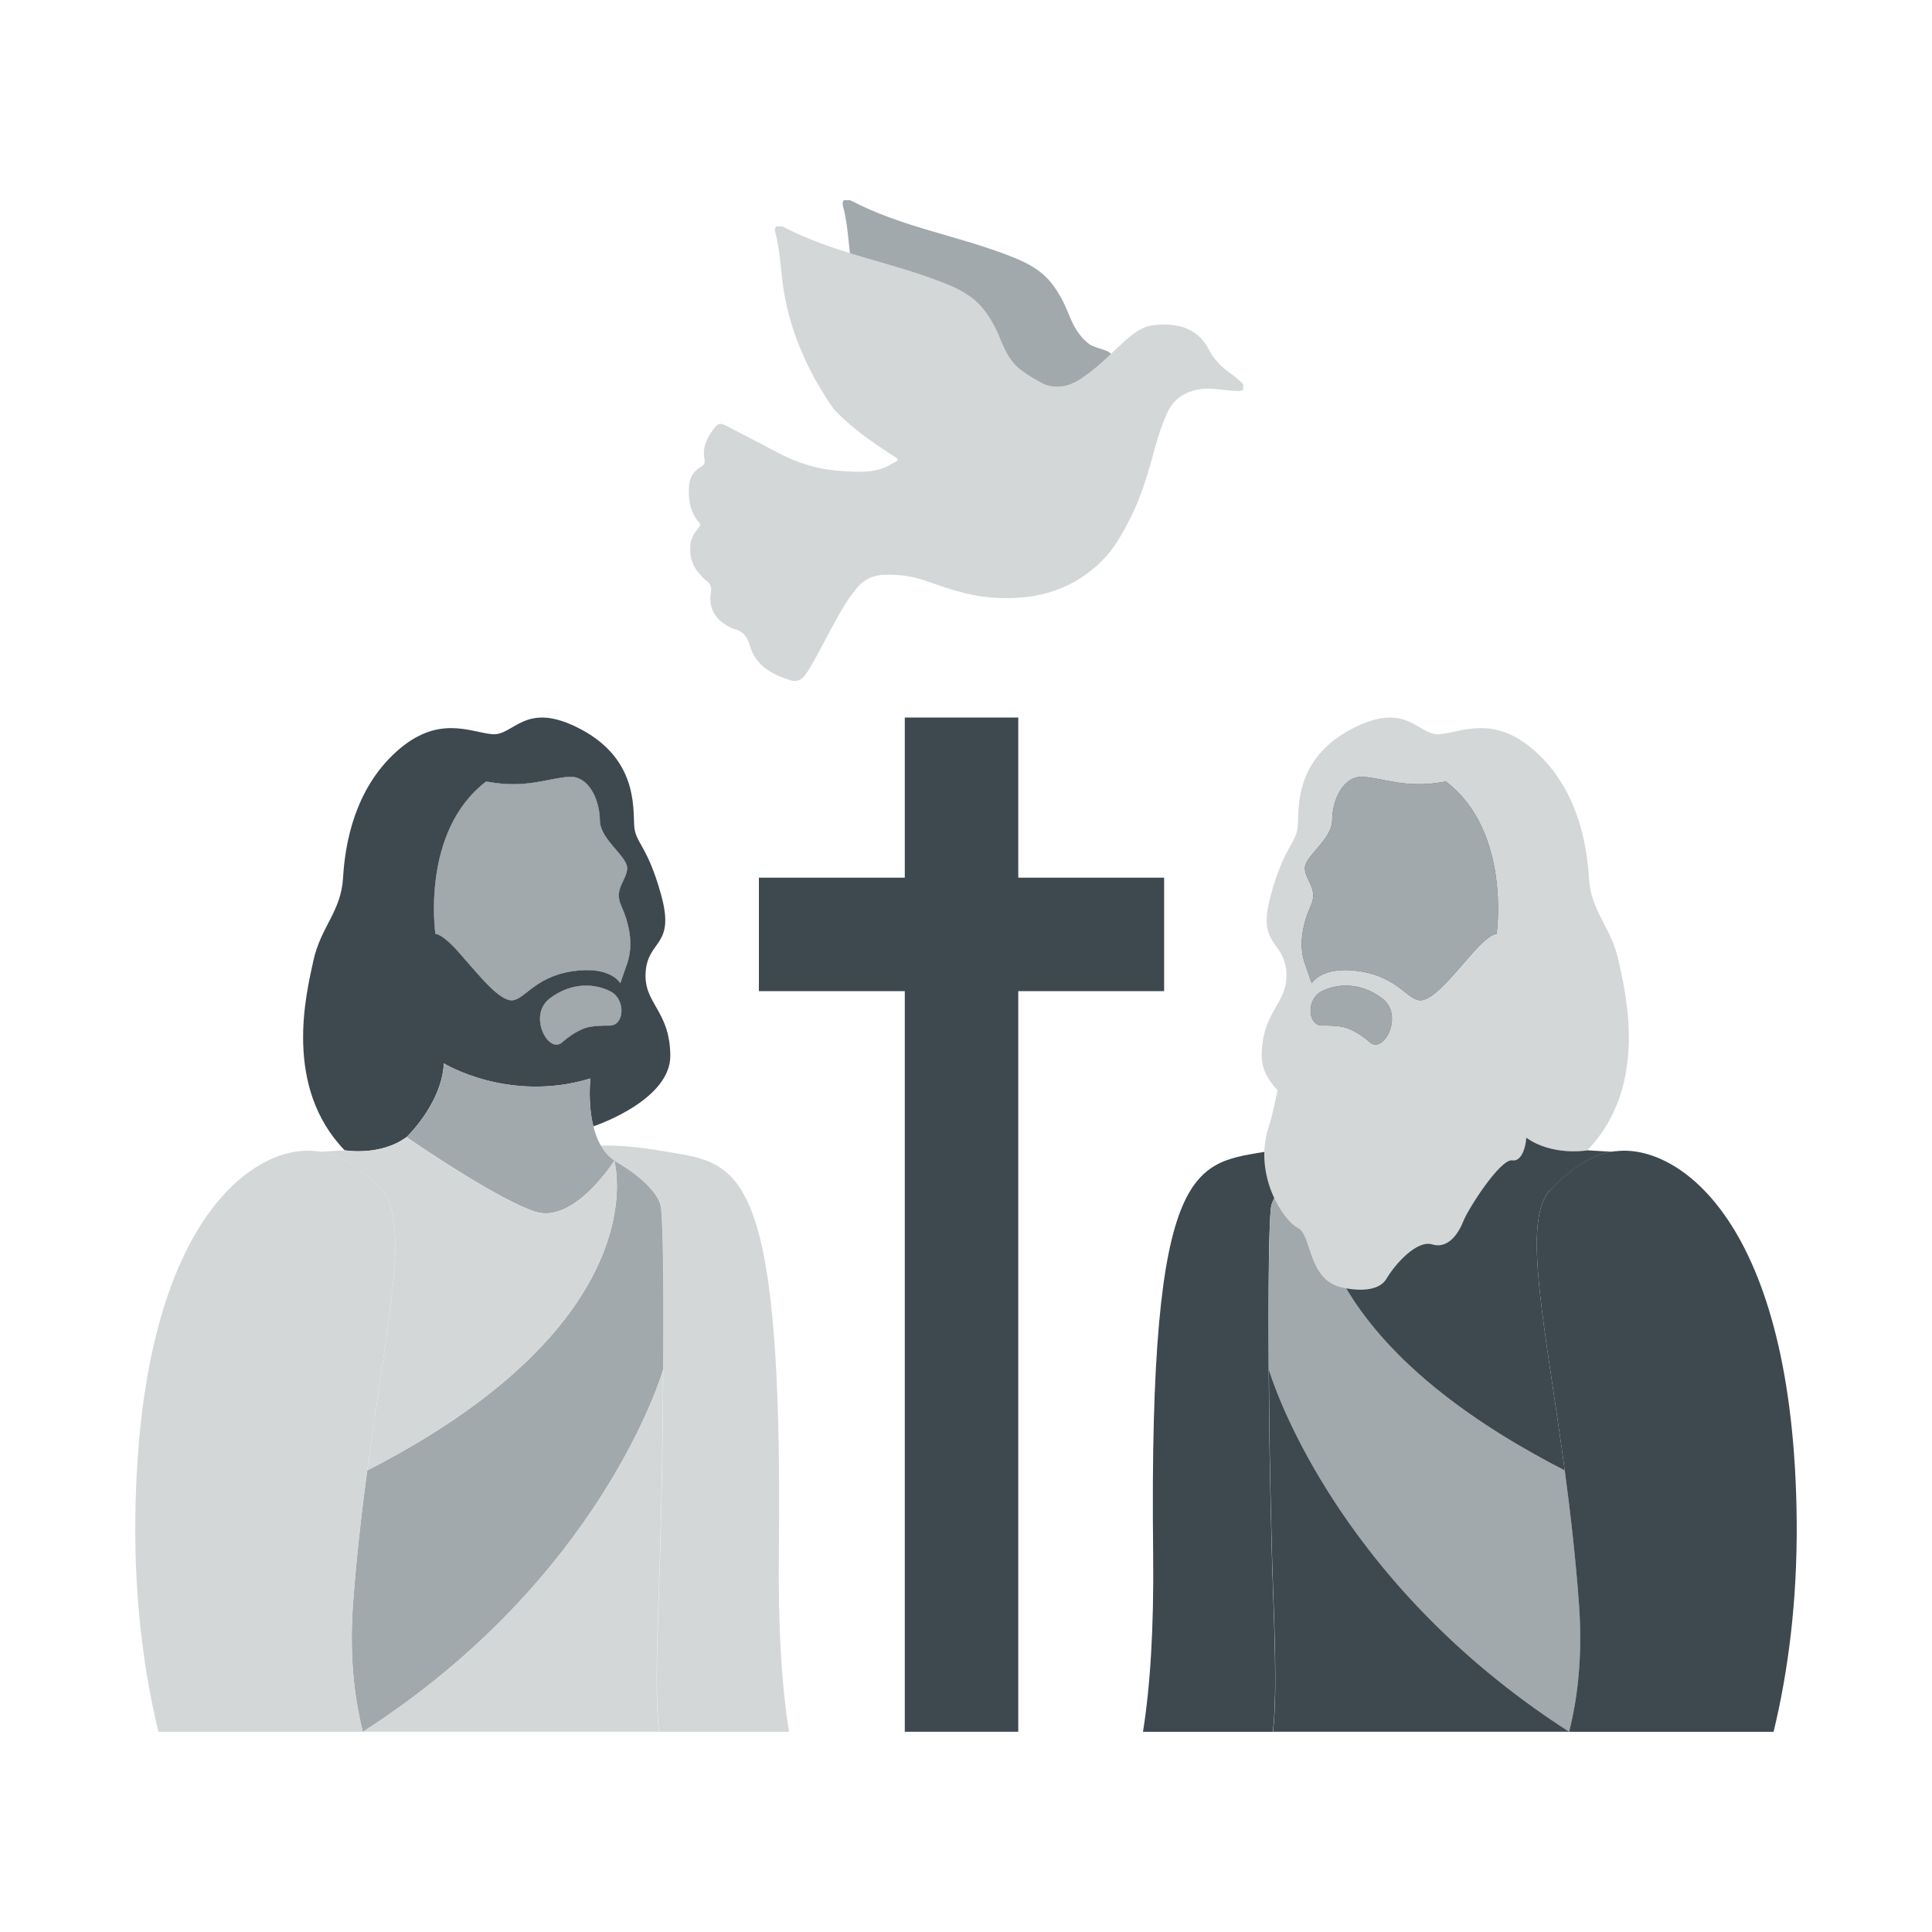
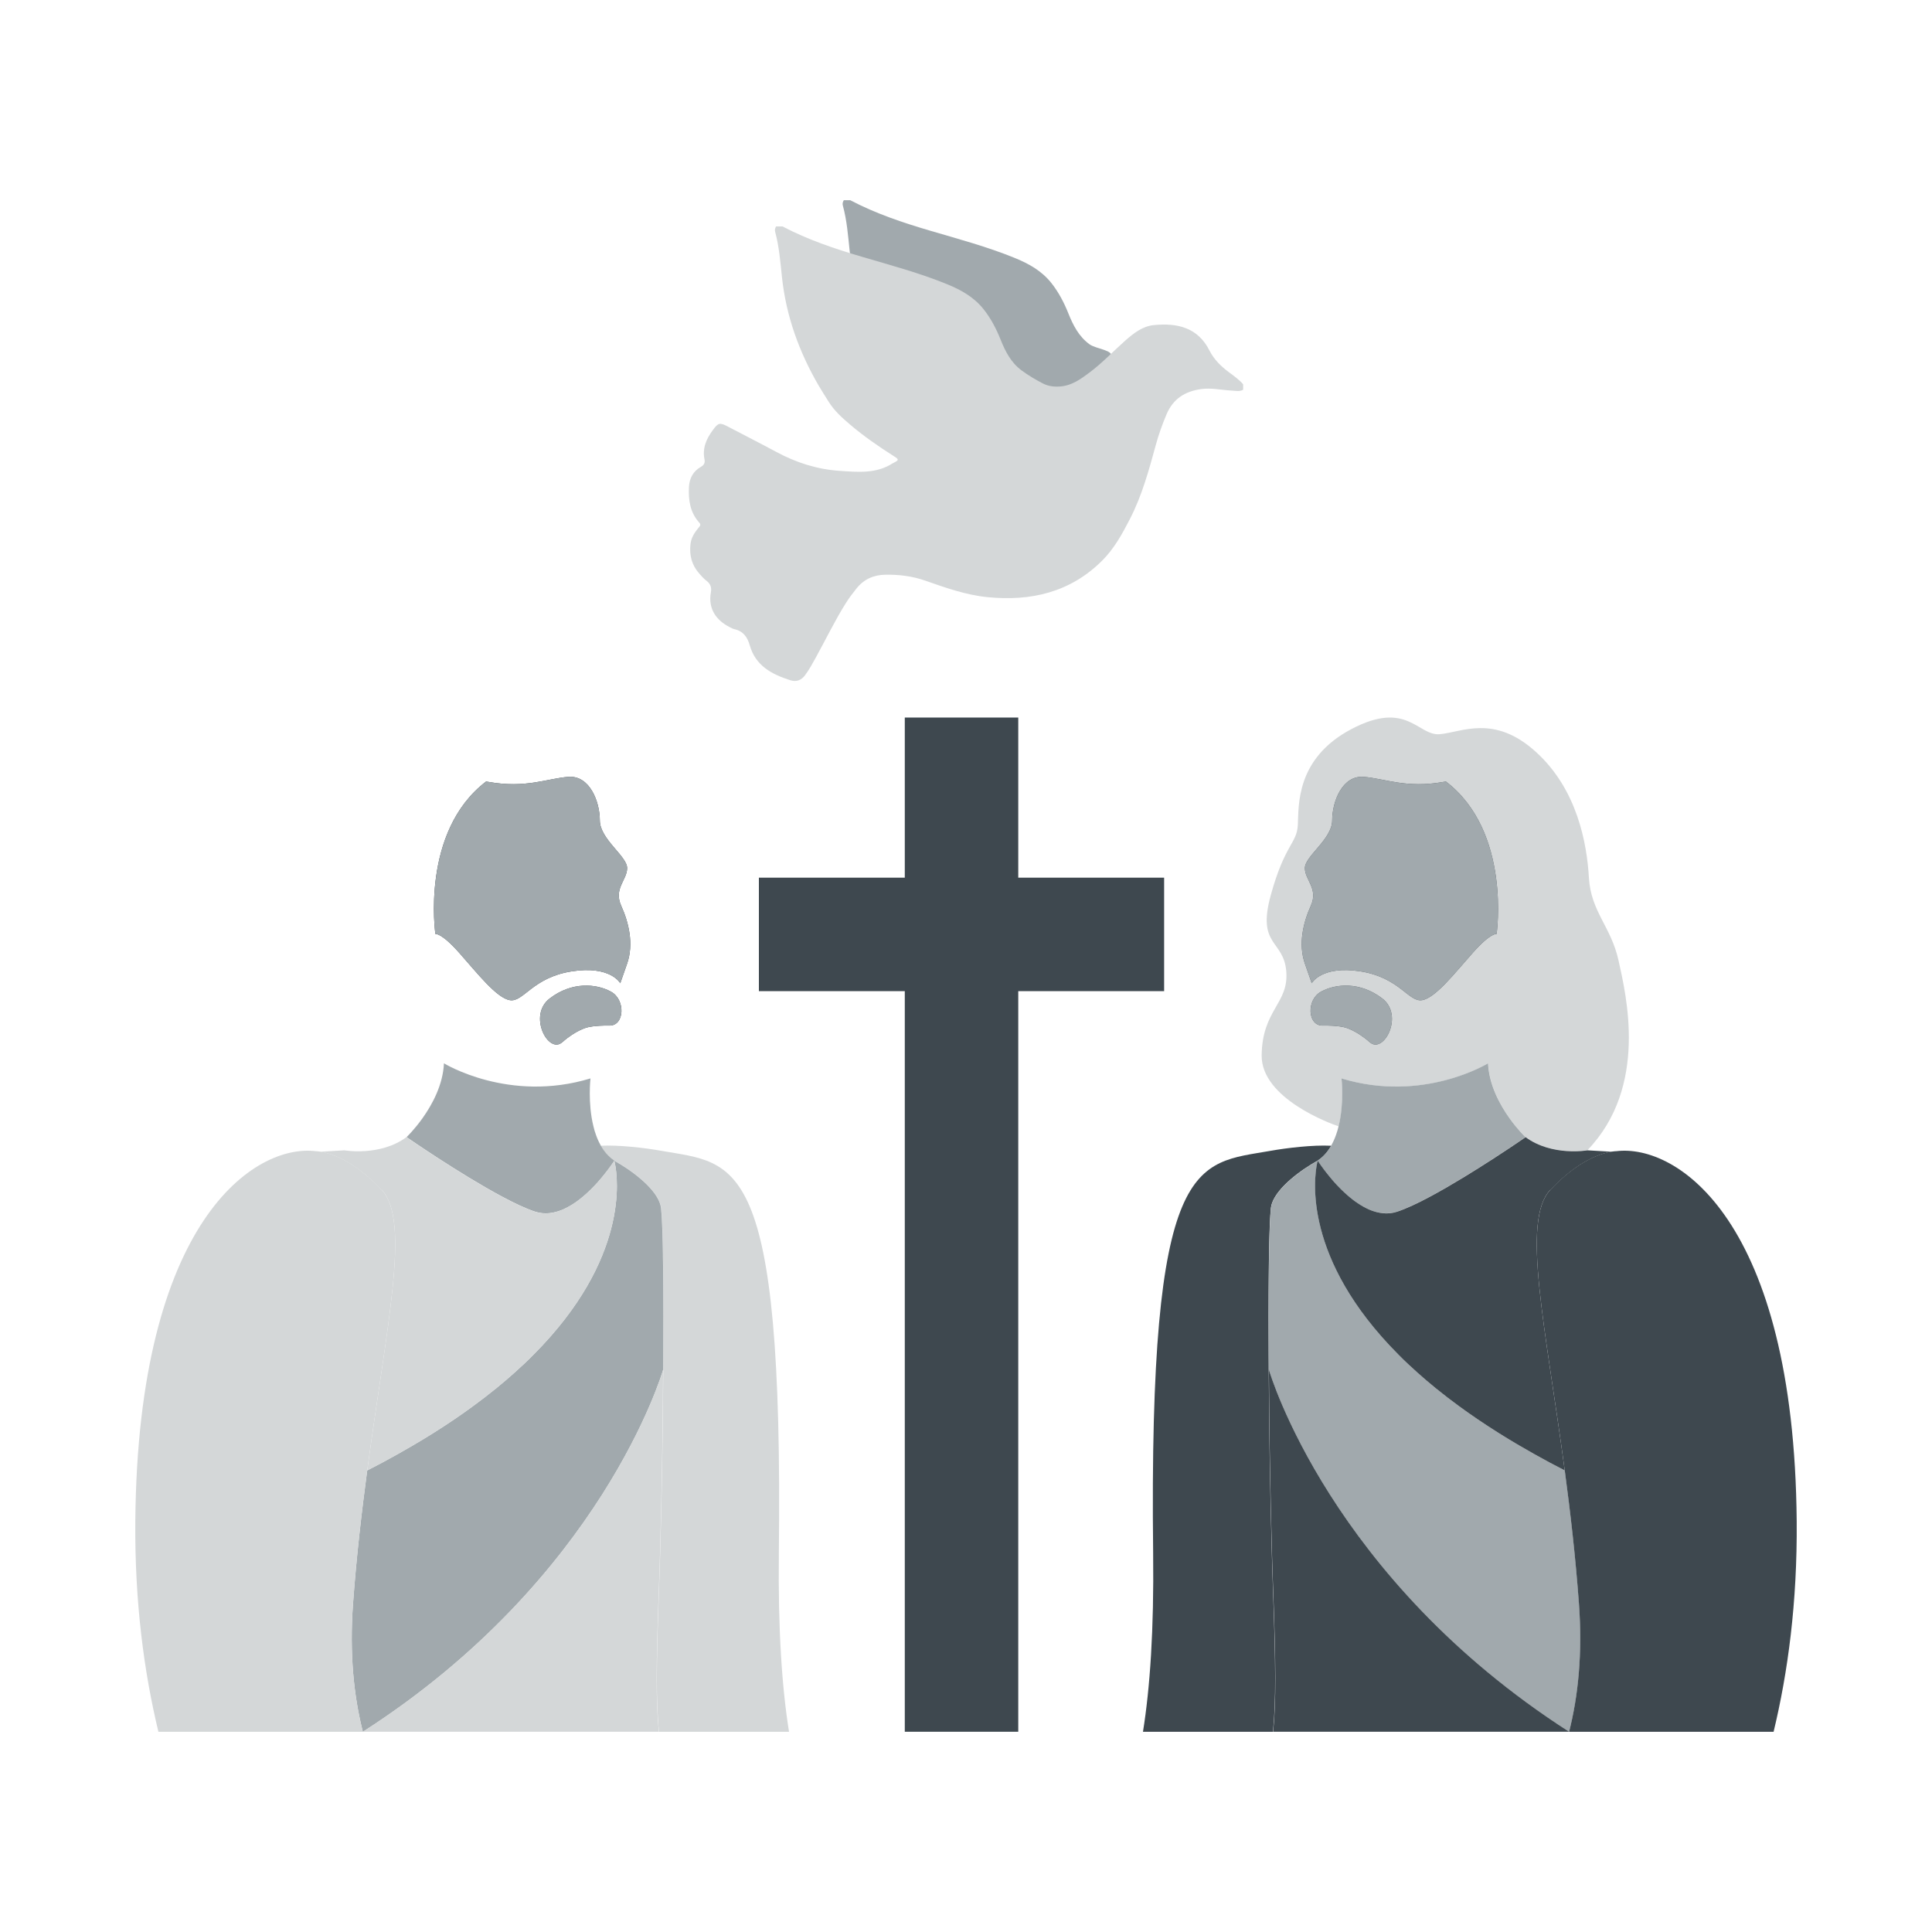
<svg xmlns="http://www.w3.org/2000/svg" id="Artwork" viewBox="0 0 600 600">
  <defs>
    <style>      .cls-1 {        fill: #3e484f;      }      .cls-2 {        fill: #a1a9ad;      }      .cls-3 {        fill: #d4d7d8;      }    </style>
  </defs>
  <path class="cls-1" d="M413.5,355.81s-.07.03-.09.05-.04.05-.05.08c-1,1.74-2.3,3.25-3.95,4.38h-.01s-.01.03-.04.04c-5.52,3.05-12.48,8.27-14.28,13.17-.19.5-.32,1-.38,1.51-.01.11-.03.22-.04.36-.05.52-.11,1.19-.16,1.99-.04.61-.08,1.29-.11,2.05-.03.5-.04,1.03-.07,1.6-.01.29-.03.58-.03.88-.01.29-.01.59-.03.91h0c-.01.32-.03.63-.03.96h0c-.01.33-.03.67-.03,1.02-.01.34-.03.69-.03,1.04-.01.37-.03.74-.03,1.11-.01.74-.03,1.51-.04,2.3-.01.41-.01.82-.01,1.24-.01.81-.03,1.65-.04,2.51-.01,1.32-.03,2.69-.04,4.12-.01,1.4-.01,2.84-.03,4.33-.03,4.71-.03,9.88,0,15.32.01,1.27.01,2.55.01,3.84.01.65.01,1.29.01,1.95s0,1.31.01,1.97v.81c.03,4.27.07,8.65.12,13.11.03,1.48.04,2.97.05,4.48.04,2.21.07,4.42.09,6.66.04,1.78.07,3.58.09,5.38.01.95.04,1.89.05,2.83.05,3.35.12,6.68.2,9.98.09,4.48.21,8.89.33,13.18.04,1.43.08,2.85.12,4.25.08,2.64.17,5.22.25,7.73.04.83.07,1.66.09,2.48.74,20.23.92,33.29-.08,42.39h-40.36c2.19-13.63,3.43-31.66,3.16-55.41-1.43-124.52,13.32-120.89,36.49-125.02,5.01-.89,13.1-1.86,18.78-1.57h.07Z" />
-   <path class="cls-3" d="M413.71,355.82c-.08-.01-.15-.01-.21-.01.07-.04.13-.04.21.01Z" />
+   <path class="cls-3" d="M413.71,355.82Z" />
  <path class="cls-2" d="M487.29,537.82c-74.15-47.63-92.93-111.38-93.25-112.46v-.81c-.01-.66-.01-1.32-.01-1.97s0-1.31-.01-1.95c0-1.29,0-2.58-.01-3.84-.03-5.44-.03-10.6,0-15.32.01-1.49.01-2.93.03-4.33.01-1.43.03-2.8.04-4.12.01-.86.03-1.7.04-2.51,0-.42,0-.83.01-1.24.01-.79.03-1.56.04-2.3,0-.37.01-.74.03-1.11,0-.36.01-.7.03-1.04,0-.34.01-.69.03-1h0c0-.34.01-.66.03-.96h0c.01-.33.01-.63.03-.92,0-.3.01-.59.03-.88.03-.57.04-1.1.07-1.6.03-.75.07-1.44.11-2.05.05-.81.11-1.48.16-1.99.01-.13.03-.25.04-.36.07-.5.2-1,.38-1.51,1.8-4.9,8.76-10.12,14.28-13.17-.04.03-.09.07-.15.09,0,0-.08.28-.19.81-.98,4.73-4.32,29.66,25.17,59.32,1.08,1.11,2.21,2.21,3.38,3.3.01,0,.01.01.03.01.83.79,1.69,1.57,2.57,2.36s1.8,1.58,2.73,2.39c.01.01.03.03.04.03,1.03.87,2.07,1.74,3.16,2.64,0,0,.01.01.03.01,1.1.87,2.21,1.76,3.35,2.65.25.2.52.38.77.58.91.7,1.85,1.4,2.81,2.1.03.03.07.05.09.07,3.74,2.75,7.79,5.49,12.18,8.25,2.03,1.28,4.13,2.56,6.31,3.83,1.61.95,3.26,1.89,4.95,2.84,2.98,1.68,6.1,3.34,9.35,5.01,1.72,12.82,3.33,26.66,4.4,41.3,1.15,15.65-.25,28.84-3.05,39.86Z" />
  <path class="cls-1" d="M394.05,424.55c-.03-2.64-.04-5.24-.04-7.77.01,2.52.03,5.12.04,7.77Z" />
  <path class="cls-1" d="M394.03,397.13c0,1.4-.01,2.84-.03,4.33.01-1.49.01-2.93.03-4.33Z" />
  <path class="cls-1" d="M394.3,381.92c-.04,1.2-.08,2.51-.11,3.94.03-1.43.07-2.75.11-3.94Z" />
  <path class="cls-1" d="M394.65,375.39c-.05.52-.11,1.19-.16,1.99.04-.81.09-1.48.16-1.99Z" />
  <path class="cls-1" d="M395.37,537.82c1-9.1.82-22.16.08-42.39-.03-.82-.05-1.65-.09-2.48-.08-2.51-.17-5.08-.25-7.73-.04-1.4-.08-2.83-.12-4.25-.12-4.29-.24-8.7-.33-13.18-.08-3.3-.15-6.63-.2-9.98-.01-.94-.04-1.88-.05-2.83-.03-1.8-.05-3.59-.09-5.38-.03-2.23-.05-4.45-.09-6.66-.01-1.51-.03-3-.05-4.48-.05-4.46-.09-8.85-.12-13.11.32,1.08,19.1,64.83,93.25,112.46h-91.93Z" />
  <path class="cls-3" d="M502.65,298.29c-2.34-10.59-8.58-15.11-9.2-25.71-.62-10.59-3.58-27.43-16.52-39.12-12.93-11.69-22.91-6.07-29.77-5.45-6.85.62-10.13-10.76-27.51-1.56-17.39,9.19-16.28,24-16.6,29.77-.3,5.77-4.05,5.92-8.41,21.82-4.37,15.9,4.05,13.72,4.83,23.69.78,9.97-7.49,11.85-7.65,26.03-.13,13.47,21.71,21.3,23.92,22.05,1.8-7.24.91-14.87.91-14.87,25.37,7.73,45.51-4.69,45.51-4.69.3,6.67,3.62,12.78,6.63,17.01,2.59,3.64,4.95,5.88,4.95,5.88,8.23,6.04,19.24,4.08,19.24,4.08,19.02-19.8,12-48.32,9.67-58.93ZM425.4,323.69c-4.29-3.82-7.78-4.62-7.78-4.62,0,0-2.18-.65-6.88-.57-4.69.08-5.1-8.02-.48-10.53,4.61-2.51,12.14-3.16,19.02,2.11,6.88,5.26.41,17.41-3.88,13.6ZM464.78,290.05s-1.84-.42-7.39,5.85c-5.57,6.27-11.63,14.09-15.79,14.72-4.16.63-6.99-7.04-19.11-8.95-12.12-1.9-15.12,3.68-15.12,3.68l-2.13-6.1c-2.11-6.09-.53-12.7,1.86-18,2.38-5.3-1.86-7.95-1.86-11.66s8.48-8.99,8.48-14.83,3.18-14.04,9.8-13.5c6.62.53,13.22,3.62,24.63,1.59.71-.13.91-.13.91-.13,20.38,15.58,15.73,47.33,15.73,47.33Z" />
  <path class="cls-1" d="M425.4,323.69c-4.29-3.82-7.78-4.62-7.78-4.62,0,0-2.18-.65-6.88-.57-4.69.08-5.1-8.02-.48-10.53,4.61-2.51,12.14-3.16,19.02,2.11,6.88,5.26.41,17.41-3.88,13.6Z" />
  <path class="cls-1" d="M464.78,290.05s-1.84-.42-7.39,5.85c-5.57,6.27-11.63,14.09-15.79,14.72-4.16.63-6.99-7.04-19.11-8.95-12.12-1.9-15.12,3.68-15.12,3.68l-2.13-6.1c-2.11-6.09-.53-12.7,1.86-18,2.38-5.3-1.86-7.95-1.86-11.66s8.48-8.99,8.48-14.83,3.18-14.04,9.8-13.5c6.62.53,13.22,3.62,24.63,1.59.71-.13.91-.13.91-.13,20.38,15.58,15.73,47.33,15.73,47.33Z" />
  <path class="cls-2" d="M473.74,353.14s-16.38,11.36-29.49,18.38c-3.99,2.15-7.67,3.88-10.5,4.79-1.47.46-2.94.59-4.4.44-.33-.03-.66-.08-.99-.15-.59-.11-1.18-.25-1.76-.45-.25-.07-.49-.16-.73-.25-.26-.09-.53-.2-.79-.32-.05-.01-.11-.04-.16-.07-.25-.11-.49-.22-.74-.36-.28-.13-.56-.28-.83-.44-1.18-.65-2.31-1.41-3.39-2.26-.28-.21-.55-.44-.82-.66-.28-.22-.55-.46-.82-.7-.28-.24-.54-.48-.79-.71-.79-.73-1.53-1.47-2.23-2.21l-.04-.04c-.2-.21-.38-.42-.57-.62-.16-.17-.3-.33-.46-.5-.04-.05-.08-.11-.12-.15-.19-.21-.37-.42-.55-.63-.05-.07-.12-.13-.16-.2-.13-.15-.25-.29-.37-.44-.34-.41-.67-.81-.96-1.19-.29-.37-.55-.71-.81-1.03-.41-.55-.77-1.04-1.06-1.45-.12-.17-.22-.32-.32-.46-.15-.2-.26-.37-.36-.51-.05-.08-.11-.16-.15-.22-.01-.04-.04-.07-.07-.11h0c-.04-.08-.08-.13-.12-.19.05-.03.11-.07.15-.09t.04-.03h.01c1.65-1.15,2.94-2.65,3.95-4.4.01-.03.03-.05.05-.08s.05-.05.09-.05c.07,0,.13,0,.21.01-.08-.05-.15-.05-.21-.01h-.07c.61-1.04,1.11-2.17,1.52-3.33.32-.87.58-1.77.79-2.67,1.8-7.24.91-14.87.91-14.87,25.37,7.73,45.51-4.69,45.51-4.69.3,6.67,3.62,12.78,6.63,17.01,2.59,3.64,4.95,5.88,4.95,5.88Z" />
  <path class="cls-2" d="M413.5,355.81s-.07.03-.09.05c0-.01.01-.03.03-.05h.07Z" />
  <path class="cls-2" d="M413.71,355.82c-.08-.01-.15-.01-.21-.01.07-.04.13-.04.21.01Z" />
  <path class="cls-2" d="M464.78,290.05s-1.84-.42-7.39,5.85c-5.57,6.27-11.63,14.09-15.79,14.72-4.16.63-6.99-7.04-19.11-8.95-12.12-1.9-15.12,3.68-15.12,3.68l-2.13-6.1c-2.11-6.09-.53-12.7,1.86-18,2.38-5.3-1.86-7.95-1.86-11.66s8.48-8.99,8.48-14.83,3.18-14.04,9.8-13.5c6.62.53,13.22,3.62,24.63,1.59.71-.13.91-.13.91-.13,20.38,15.58,15.73,47.33,15.73,47.33Z" />
  <path class="cls-2" d="M425.4,323.69c-4.29-3.82-7.78-4.62-7.78-4.62,0,0-2.18-.65-6.88-.57-4.69.08-5.1-8.02-.48-10.53,4.61-2.51,12.14-3.16,19.02,2.11,6.88,5.26.41,17.41-3.88,13.6Z" />
  <path class="cls-1" d="M550.82,537.82h-63.52c2.8-11.01,4.2-24.21,3.05-39.86-1.07-14.63-2.68-28.47-4.4-41.3-6.04-45.06-13.5-77.49-4.52-87.11,8.69-9.27,15.91-11.4,18.96-11.89,1-.16,1.56-.15,1.56-.15,18.86-2.3,55.23,21.35,56.03,114.91.21,25.2-2.73,46.99-7.17,65.38Z" />
  <path class="cls-1" d="M481.43,369.55c-8.98,9.61-1.52,42.05,4.52,87.11-3.25-1.66-6.37-3.33-9.35-5.01-1.69-.95-3.34-1.89-4.95-2.84-2.18-1.27-4.28-2.55-6.31-3.83-4.38-2.76-8.44-5.51-12.18-8.25-.03-.01-.07-.04-.09-.07-.96-.7-1.9-1.4-2.81-2.1-.25-.2-.51-.38-.77-.58-1.15-.9-2.26-1.78-3.35-2.65-.01,0-.03-.01-.03-.01-1.08-.9-2.13-1.77-3.16-2.64-.01,0-.03-.01-.04-.03-.94-.81-1.85-1.6-2.73-2.39s-1.74-1.58-2.57-2.36c-.01,0-.01-.01-.03-.01-1.18-1.1-2.3-2.19-3.38-3.3-29.49-29.66-26.15-54.59-25.17-59.32.11-.53.19-.81.19-.81.04.05.08.11.12.17h0c.03.05.05.08.07.12.04.07.09.15.15.22.09.15.21.32.36.51.09.15.2.29.32.46.29.41.65.9,1.06,1.45.25.32.51.66.81,1.03.29.38.62.78.96,1.19.12.15.24.29.37.44.04.07.11.13.16.2.19.21.37.42.55.63.04.04.08.09.12.15.16.17.3.33.46.5.19.2.37.41.57.62l.04.04c.7.74,1.44,1.48,2.23,2.21.25.24.51.48.79.71.26.24.54.48.82.7.26.22.54.45.82.66,1.08.85,2.22,1.61,3.39,2.26.28.16.56.3.83.44.25.13.49.25.74.36.05.03.11.05.16.07.26.12.53.22.79.32.24.09.48.18.73.25.58.2,1.16.34,1.76.45.33.07.66.12.99.15,1.45.16,2.93.03,4.4-.44,2.83-.91,6.51-2.64,10.5-4.79,13.11-7.03,29.49-18.38,29.49-18.38,8.23,6.04,19.24,4.08,19.24,4.08l7.41.44h0c-3.05.5-10.27,2.63-18.96,11.9Z" />
  <path class="cls-3" d="M186.5,355.81s.07.03.09.05.04.05.05.08c1,1.74,2.3,3.25,3.95,4.38h.01s.01.03.04.04c5.52,3.05,12.48,8.27,14.28,13.17.19.5.32,1,.38,1.51.01.11.03.22.04.36.05.52.11,1.19.16,1.99.04.61.08,1.29.11,2.05.03.5.04,1.03.07,1.6.01.29.03.58.03.88.01.29.01.59.03.91h0c.01.32.03.63.03.96h0c.01.33.03.67.03,1.02.01.34.03.69.03,1.04.01.37.03.74.03,1.11.01.74.03,1.51.04,2.3.01.41.01.82.01,1.24.01.81.03,1.65.04,2.51.01,1.32.03,2.69.04,4.12.01,1.4.01,2.84.03,4.33.03,4.71.03,9.88,0,15.32-.01,1.27-.01,2.55-.01,3.84-.01.65-.01,1.29-.01,1.95s0,1.31-.01,1.97v.81c-.03,4.27-.07,8.65-.12,13.11-.03,1.48-.04,2.97-.05,4.48-.04,2.21-.07,4.42-.09,6.66-.04,1.78-.07,3.58-.09,5.38-.01.95-.04,1.89-.05,2.83-.05,3.35-.12,6.68-.2,9.98-.09,4.48-.21,8.89-.33,13.18-.04,1.43-.08,2.85-.12,4.25-.08,2.64-.17,5.22-.25,7.73-.04.83-.07,1.66-.09,2.48-.74,20.23-.92,33.29.08,42.39h40.36c-2.19-13.63-3.43-31.66-3.16-55.41,1.43-124.52-13.32-120.89-36.49-125.02-5.01-.89-13.1-1.86-18.78-1.57h-.07Z" />
-   <path class="cls-3" d="M186.29,355.82c.08-.01.15-.01.21-.01-.07-.04-.13-.04-.21.01Z" />
  <path class="cls-2" d="M112.71,537.82c74.15-47.63,92.93-111.38,93.25-112.46v-.81c.01-.66.01-1.32.01-1.97s0-1.31.01-1.95c0-1.29,0-2.58.01-3.84.03-5.44.03-10.6,0-15.32-.01-1.49-.01-2.93-.03-4.33-.01-1.43-.03-2.8-.04-4.12-.01-.86-.03-1.7-.04-2.51,0-.42,0-.83-.01-1.24-.01-.79-.03-1.56-.04-2.3,0-.37-.01-.74-.03-1.11,0-.36-.01-.7-.03-1.04,0-.34-.01-.69-.03-1h0c0-.34-.01-.66-.03-.96h0c-.01-.33-.01-.63-.03-.92,0-.3-.01-.59-.03-.88-.03-.57-.04-1.1-.07-1.6-.03-.75-.07-1.44-.11-2.05-.05-.81-.11-1.48-.16-1.99-.01-.13-.03-.25-.04-.36-.07-.5-.2-1-.38-1.51-1.8-4.9-8.76-10.12-14.28-13.17.04.03.09.07.15.09,0,0,.08.28.19.81.98,4.73,4.32,29.66-25.17,59.32-1.08,1.11-2.21,2.21-3.38,3.3-.01,0-.01.01-.03.01-.83.79-1.69,1.57-2.57,2.36s-1.8,1.58-2.73,2.39c-.01.01-.03.03-.04.03-1.03.87-2.07,1.74-3.16,2.64,0,0-.01.01-.03.01-1.1.87-2.21,1.76-3.35,2.65-.25.2-.52.38-.77.58-.91.7-1.85,1.4-2.81,2.1-.03.03-.07.05-.09.07-3.74,2.75-7.79,5.49-12.18,8.25-2.03,1.28-4.13,2.56-6.31,3.83-1.61.95-3.26,1.89-4.95,2.84-2.98,1.68-6.1,3.34-9.35,5.01-1.72,12.82-3.33,26.66-4.4,41.3-1.15,15.65.25,28.84,3.05,39.86Z" />
  <path class="cls-3" d="M205.95,424.55c.03-2.64.04-5.24.04-7.77-.01,2.52-.03,5.12-.04,7.77Z" />
  <path class="cls-3" d="M205.97,397.13c0,1.4.01,2.84.03,4.33-.01-1.49-.01-2.93-.03-4.33Z" />
  <path class="cls-3" d="M205.7,381.92c.04,1.2.08,2.51.11,3.94-.03-1.43-.07-2.75-.11-3.94Z" />
  <path class="cls-3" d="M205.35,375.39c.05.52.11,1.19.16,1.99-.04-.81-.09-1.48-.16-1.99Z" />
  <path class="cls-3" d="M204.63,537.82c-1-9.1-.82-22.16-.08-42.39.03-.82.05-1.65.09-2.48.08-2.51.17-5.08.25-7.73.04-1.4.08-2.83.12-4.25.12-4.29.24-8.7.33-13.18.08-3.3.15-6.63.2-9.98.01-.94.04-1.88.05-2.83.03-1.8.05-3.59.09-5.38.03-2.23.05-4.45.09-6.66.01-1.51.03-3,.05-4.48.05-4.46.09-8.85.12-13.11-.32,1.08-19.1,64.83-93.25,112.46h91.93Z" />
-   <path class="cls-1" d="M107.01,357.22s11.01,1.95,19.24-4.08c0,0,2.36-2.23,4.95-5.88,3.01-4.23,6.33-10.34,6.63-17.01,0,0,20.14,12.41,45.51,4.69,0,0-.88,7.63.91,14.87,2.21-.75,24.05-8.58,23.92-22.05-.16-14.18-8.43-16.06-7.65-26.03.78-9.97,9.21-7.79,4.83-23.69-4.36-15.9-8.11-16.05-8.41-21.82-.32-5.77.79-20.58-16.6-29.77-17.38-9.2-20.65,2.18-27.51,1.56-6.85-.62-16.84-6.23-29.77,5.45-12.94,11.69-15.9,28.53-16.52,39.12-.62,10.6-6.87,15.12-9.2,25.71-2.34,10.6-9.35,39.13,9.67,58.93ZM170.72,310.09c6.88-5.27,14.41-4.62,19.02-2.11,4.62,2.51,4.21,10.6-.48,10.53-4.7-.08-6.88.57-6.88.57,0,0-3.49.81-7.78,4.62-4.29,3.8-10.76-8.35-3.88-13.6ZM150.95,242.72s.2,0,.91.13c11.41,2.03,18.01-1.06,24.63-1.59,6.62-.54,9.8,7.67,9.8,13.5s8.48,11.13,8.48,14.83c0,3.71-4.24,6.37-1.86,11.66,2.39,5.3,3.97,11.91,1.86,18l-2.13,6.1s-3-5.59-15.12-3.68c-12.12,1.91-14.95,9.59-19.11,8.95-4.16-.63-10.22-8.45-15.79-14.72-5.56-6.27-7.39-5.85-7.39-5.85,0,0-4.65-31.75,15.73-47.33Z" />
  <path class="cls-1" d="M174.6,323.69c4.29-3.82,7.78-4.62,7.78-4.62,0,0,2.18-.65,6.88-.57,4.69.08,5.1-8.02.48-10.53-4.61-2.51-12.14-3.16-19.02,2.11-6.88,5.26-.41,17.41,3.88,13.6Z" />
  <path class="cls-1" d="M135.22,290.05s1.84-.42,7.39,5.85c5.57,6.27,11.63,14.09,15.79,14.72,4.16.63,6.99-7.04,19.11-8.95,12.12-1.9,15.12,3.68,15.12,3.68l2.13-6.1c2.11-6.09.53-12.7-1.86-18-2.38-5.3,1.86-7.95,1.86-11.66,0-3.7-8.48-8.99-8.48-14.83s-3.18-14.04-9.8-13.5c-6.62.53-13.22,3.62-24.63,1.59-.71-.13-.91-.13-.91-.13-20.38,15.58-15.73,47.33-15.73,47.33Z" />
  <path class="cls-2" d="M126.26,353.14s16.38,11.36,29.49,18.38c3.99,2.15,7.67,3.88,10.5,4.79,1.47.46,2.94.59,4.4.44.33-.03.66-.08.99-.15.59-.11,1.18-.25,1.76-.45.25-.07.49-.16.73-.25.26-.09.53-.2.79-.32.05-.01.11-.04.16-.07.25-.11.49-.22.74-.36.28-.13.56-.28.83-.44,1.18-.65,2.31-1.41,3.39-2.26.28-.21.55-.44.82-.66.28-.22.55-.46.82-.7.28-.24.54-.48.79-.71.79-.73,1.53-1.47,2.23-2.21l.04-.04c.2-.21.38-.42.57-.62.16-.17.3-.33.46-.5.04-.05.08-.11.12-.15.19-.21.37-.42.55-.63.05-.07.12-.13.16-.2.13-.15.25-.29.37-.44.34-.41.67-.81.96-1.19.29-.37.55-.71.81-1.03.41-.55.77-1.04,1.06-1.45.12-.17.22-.32.32-.46.15-.2.26-.37.36-.51.05-.08.11-.16.15-.22.01-.04.04-.07.07-.11h0c.04-.08.08-.13.12-.19-.05-.03-.11-.07-.15-.09t-.04-.03h-.01c-1.65-1.15-2.94-2.65-3.95-4.4-.01-.03-.03-.05-.05-.08s-.05-.05-.09-.05c-.07,0-.13,0-.21.01.08-.05.15-.05.21-.01h.07c-.61-1.04-1.11-2.17-1.52-3.33-.32-.87-.58-1.77-.79-2.67-1.8-7.24-.91-14.87-.91-14.87-25.37,7.73-45.51-4.69-45.51-4.69-.3,6.67-3.62,12.78-6.63,17.01-2.59,3.64-4.95,5.88-4.95,5.88Z" />
-   <path class="cls-2" d="M186.5,355.81s.07.03.09.05c0-.01-.01-.03-.03-.05h-.07Z" />
  <path class="cls-2" d="M186.29,355.82c.08-.01.15-.01.21-.01-.07-.04-.13-.04-.21.01Z" />
  <path class="cls-2" d="M135.22,290.05s1.84-.42,7.39,5.85c5.57,6.27,11.63,14.09,15.79,14.72,4.16.63,6.99-7.04,19.11-8.95,12.12-1.9,15.12,3.68,15.12,3.68l2.13-6.1c2.11-6.09.53-12.7-1.86-18-2.38-5.3,1.86-7.95,1.86-11.66,0-3.7-8.48-8.99-8.48-14.83s-3.18-14.04-9.8-13.5c-6.62.53-13.22,3.62-24.63,1.59-.71-.13-.91-.13-.91-.13-20.38,15.58-15.73,47.33-15.73,47.33Z" />
  <path class="cls-2" d="M174.6,323.69c4.29-3.82,7.78-4.62,7.78-4.62,0,0,2.18-.65,6.88-.57,4.69.08,5.1-8.02.48-10.53-4.61-2.51-12.14-3.16-19.02,2.11-6.88,5.26-.41,17.41,3.88,13.6Z" />
  <path class="cls-3" d="M49.18,537.82h63.52c-2.8-11.01-4.2-24.21-3.05-39.86,1.07-14.63,2.68-28.47,4.4-41.3,6.04-45.06,13.5-77.49,4.52-87.11-8.69-9.27-15.91-11.4-18.96-11.89-1-.16-1.56-.15-1.56-.15-18.86-2.3-55.23,21.35-56.03,114.91-.21,25.2,2.73,46.99,7.17,65.38Z" />
  <path class="cls-3" d="M118.57,369.55c8.98,9.61,1.52,42.05-4.52,87.11,3.25-1.66,6.37-3.33,9.35-5.01,1.69-.95,3.34-1.89,4.95-2.84,2.18-1.27,4.28-2.55,6.31-3.83,4.38-2.76,8.44-5.51,12.18-8.25.03-.01.07-.04.09-.07.96-.7,1.9-1.4,2.81-2.1.25-.2.51-.38.77-.58,1.15-.9,2.26-1.78,3.35-2.65.01,0,.03-.01.03-.01,1.08-.9,2.13-1.77,3.16-2.64.01,0,.03-.01.04-.03.94-.81,1.85-1.6,2.73-2.39s1.74-1.58,2.57-2.36c.01,0,.01-.01.03-.01,1.18-1.1,2.3-2.19,3.38-3.3,29.49-29.66,26.15-54.59,25.17-59.32-.11-.53-.19-.81-.19-.81-.04.05-.08.11-.12.17h0c-.03.05-.05.08-.07.12-.04.07-.09.15-.15.22-.09.15-.21.32-.36.51-.09.15-.2.29-.32.46-.29.41-.65.9-1.06,1.45-.25.32-.51.66-.81,1.03-.29.38-.62.78-.96,1.19-.12.15-.24.29-.37.44-.04.07-.11.13-.16.2-.19.21-.37.42-.55.63-.04.04-.08.09-.12.15-.16.17-.3.33-.46.5-.19.2-.37.41-.57.62l-.04.04c-.7.74-1.44,1.48-2.23,2.21-.25.24-.51.48-.79.71-.26.24-.54.48-.82.7-.26.22-.54.45-.82.66-1.08.85-2.22,1.61-3.39,2.26-.28.16-.56.3-.83.44-.25.13-.49.25-.74.36-.05.03-.11.05-.16.07-.26.12-.53.22-.79.32-.24.09-.48.18-.73.25-.58.2-1.16.34-1.76.45-.33.07-.66.12-.99.15-1.45.16-2.93.03-4.4-.44-2.83-.91-6.51-2.64-10.5-4.79-13.11-7.03-29.49-18.38-29.49-18.38-8.23,6.04-19.24,4.08-19.24,4.08l-7.41.44h0c3.05.5,10.27,2.63,18.96,11.9Z" />
  <rect class="cls-1" x="280.99" y="222.84" width="35.24" height="314.97" />
  <rect class="cls-1" x="280.99" y="227.26" width="35.24" height="125.85" transform="translate(588.79 -8.42) rotate(90)" />
-   <path class="cls-3" d="M398.88,326.76s-2.56,16.14-4.89,23.28c-4.89,15,4.69,29.19,9.05,31.29,4.37,2.1,3,15.8,13.32,18.42,3.09.78,11.42,2.1,14.22-2.62,2.79-4.72,9.5-12.12,14.21-10.66,4.72,1.46,8.03-3.08,9.61-7.1,1.57-4.02,11.6-19.61,15.27-19.01,3.67.59,5.19-7.09,4.08-12.5s-14.91-33.36-14.91-33.36l-24.1,21.48-35.86-9.23Z" />
  <g>
    <g id="rZXHX8.tif">
      <path class="cls-2" d="M344.89,110.93c1.39-2.18-4.51-2.5-6.58-4.04-3.29-2.43-5.05-5.89-6.52-9.57-1.33-3.33-2.97-6.48-5.21-9.34-3.01-3.83-7.02-6.07-11.41-7.86-8.55-3.49-17.45-5.87-26.28-8.47-8.54-2.51-16.93-5.32-24.83-9.47h-2.01c-.32.51-.46,1.05-.3,1.64,1.28,4.67,1.63,9.49,2.14,14.27,1.31,12.03,5.33,23.1,11.37,33.5.98,1.69,2.06,3.33,3.09,4.99,1.73,2.8,4.11,4.95,6.6,7.07,4.34,3.7,9,6.92,13.8,9.96,0,0,32.34-1.14,46.13-22.7Z" />
    </g>
    <g id="rZXHX8.tif-2" data-name="rZXHX8.tif">
      <path class="cls-3" d="M241,70.32h2.01c7.9,4.15,16.29,6.96,24.83,9.47,8.83,2.6,17.73,4.98,26.28,8.47,4.39,1.79,8.4,4.03,11.41,7.86,2.24,2.85,3.88,6.01,5.21,9.34,1.47,3.68,3.23,7.14,6.52,9.57,2.08,1.54,4.29,2.85,6.58,4.04,1.76.91,3.6,1.11,5.55.94,3.58-.31,6.32-2.34,9.02-4.36,3.98-2.98,7.38-6.63,11.1-9.92,2.56-2.26,5.35-4.43,8.82-4.77,7.2-.71,13.63.66,17.3,7.93,1.4,2.77,3.59,4.91,6.08,6.75,1.53,1.13,3.09,2.25,4.36,3.69v1.72c-1.13.61-2.32.31-3.51.25-3.18-.15-6.31-.92-9.54-.47-5.04.7-8.73,3.06-10.75,7.86-1.32,3.13-2.46,6.31-3.35,9.59-2.14,7.83-4.28,15.66-8.03,22.93-2.39,4.64-4.9,9.22-8.64,12.93-9.91,9.85-22.13,12.64-35.57,11.31-6.69-.66-13.04-2.93-19.34-5.13-4.07-1.42-8.14-1.9-12.36-1.84-3.71.05-6.77,1.44-9.08,4.39-1.09,1.39-2.18,2.78-3.12,4.28-3.47,5.5-6.29,11.36-9.42,17.05-1.04,1.88-2.06,3.77-3.35,5.5-1.17,1.58-2.73,2.14-4.54,1.56-5.74-1.82-10.83-4.48-12.63-10.86-.73-2.57-2.05-4.42-4.79-5.01-.5-.11-.97-.4-1.44-.63-4.07-2.05-6.79-5.62-5.84-10.83.26-1.42-.09-2.59-1.31-3.52-.87-.66-1.61-1.49-2.33-2.32-2.26-2.58-3.07-5.54-2.71-9,.22-2.12,1.25-3.64,2.49-5.17.39-.47.9-.91.27-1.59-2.88-3.17-3.43-7.03-3.22-11.1.14-2.71,1.32-4.9,3.7-6.24,1.04-.59,1.33-1.32,1.13-2.32-.72-3.48.57-6.36,2.56-9.07,1.7-2.33,2.17-2.45,4.72-1.11,4.99,2.62,10.02,5.17,14.98,7.84,6.18,3.33,12.7,5.43,19.73,5.9,5.68.38,11.37.95,16.5-2.38.08-.05.17-.08.26-.13,1.63-.81,1.67-1.03.18-1.97-4.8-3.05-9.46-6.26-13.8-9.96-2.49-2.12-4.87-4.27-6.6-7.07-1.03-1.67-2.11-3.3-3.09-4.99-6.04-10.4-10.06-21.47-11.37-33.5-.52-4.78-.87-9.6-2.14-14.27-.16-.59-.01-1.13.3-1.64Z" />
    </g>
  </g>
</svg>